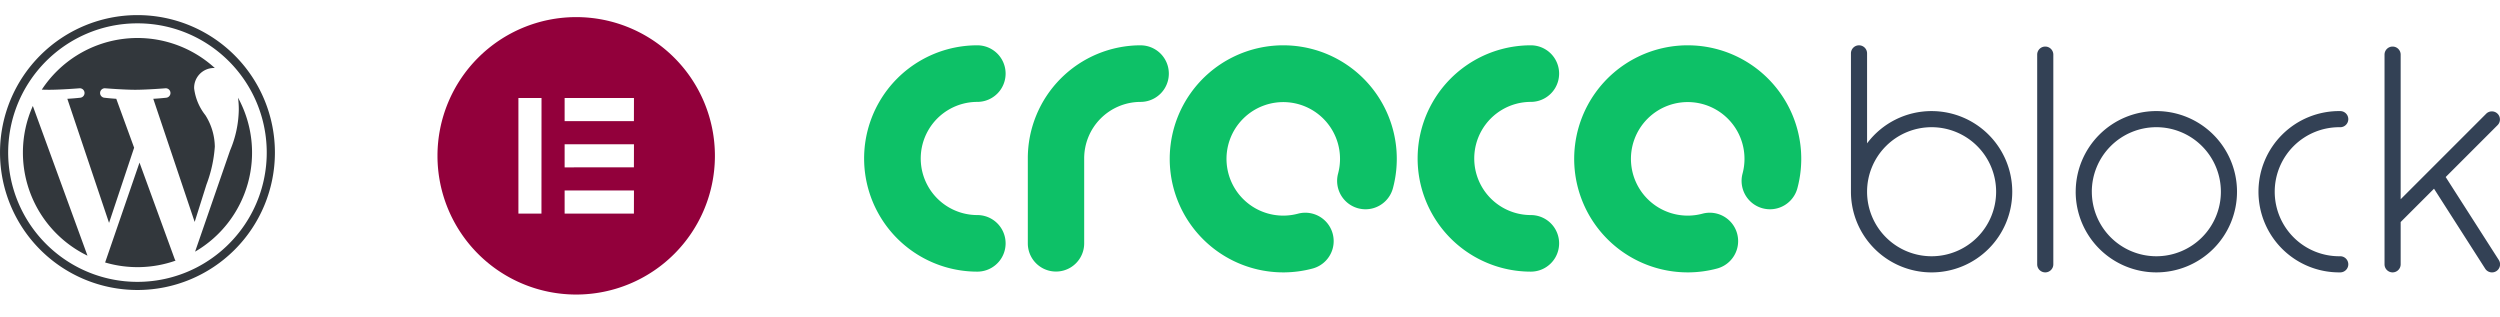
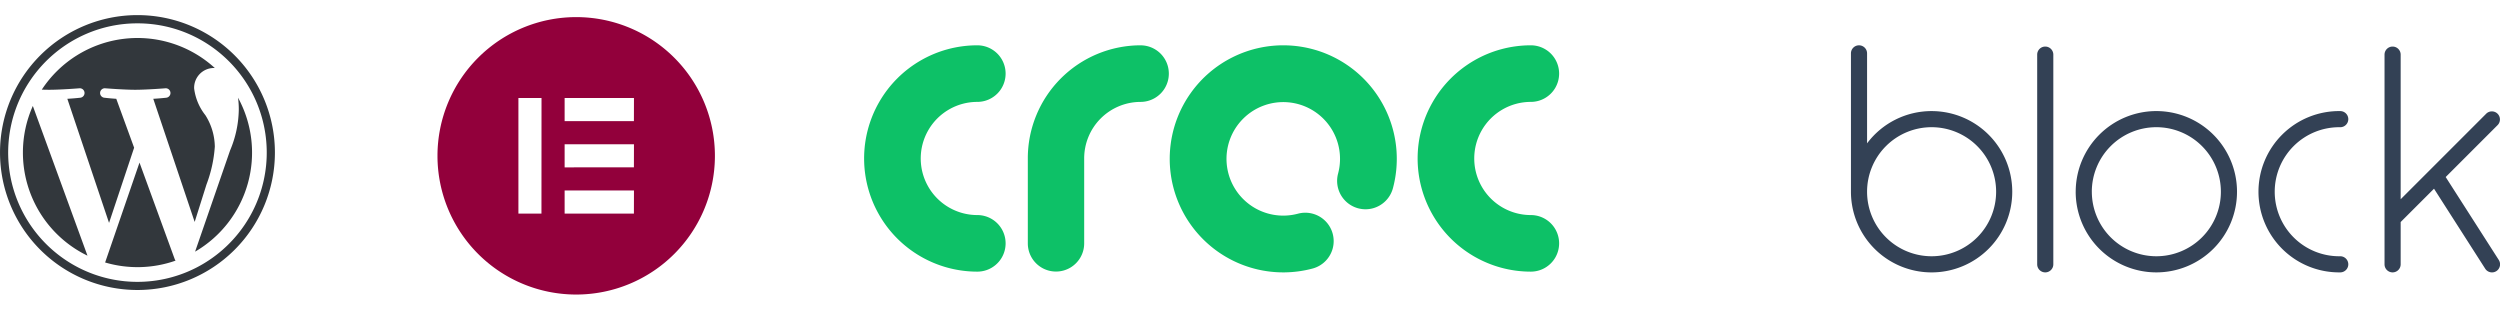
<svg xmlns="http://www.w3.org/2000/svg" width="165.521" height="21" viewBox="0 0 165.521 21">
  <defs>
    <clipPath id="clip-path">
      <rect id="Rectangle_122" data-name="Rectangle 122" width="22" height="21" transform="translate(-1.5 -1.5)" fill="#fff" />
    </clipPath>
  </defs>
  <g id="elementor_experts" transform="translate(-570.902 -3918)">
    <g id="Elementor-Logo-Symbol-Black" transform="translate(599.5 3919.5)" clip-path="url(#clip-path)">
      <path id="Path_1180" data-name="Path 1180" d="M9.184,0a9.184,9.184,0,1,0,9.184,9.184A9.183,9.183,0,0,0,9.184,0Zm-2.3,13.009H5.358V5.357h1.53Zm6.121,0H8.418v-1.53h4.591Zm0-3.061H8.418V8.418h4.591Zm0-3.061H8.418V5.357h4.591Z" transform="translate(0.367 -0.367)" fill="#92003b" />
    </g>
    <g id="crocoblock_logo_horizontal" transform="translate(568.146 3613)">
      <path id="Path_1181" data-name="Path 1181" d="M861.444,312.355a5.331,5.331,0,0,0-4.272,2.136v-5.957h0a.534.534,0,0,0-1.068,0h0v9.161a5.34,5.34,0,1,0,5.34-5.34Zm0,9.611a4.272,4.272,0,1,1,4.272-4.272A4.272,4.272,0,0,1,861.444,321.966Zm8.059-13.349a.534.534,0,0,0-1.068,0h0V322.5a.534.534,0,1,0,1.068,0Zm1.482,9.077a5.34,5.34,0,1,1,5.339,5.34A5.339,5.339,0,0,1,870.984,317.694Zm1.068,0a4.272,4.272,0,1,0,4.271-4.272A4.271,4.271,0,0,0,872.052,317.694Zm16.446,4.272a4.272,4.272,0,1,1,0-8.543.534.534,0,1,0,0-1.068,5.34,5.34,0,1,0,0,10.679.534.534,0,1,0,0-1.068Zm6.982-5.245,3.516,5.492a.534.534,0,0,1-.9.576h0l-3.389-5.295L892.5,319.7v2.8a.534.534,0,1,1-1.068,0V308.617h0a.534.534,0,0,1,1.068,0h0v9.575l5.67-5.67h0a.534.534,0,0,1,.755.755h0Z" transform="translate(-730.8 0)" fill="#334155" fill-rule="evenodd" />
      <path id="Path_1182" data-name="Path 1182" d="M67.463,311.746a1.873,1.873,0,0,0,0-3.746h-.005a7.492,7.492,0,0,0,.005,14.985,1.873,1.873,0,0,0,0-3.746h0a3.746,3.746,0,0,1,0-7.493Z" transform="translate(0 0)" fill="#0dc167" />
      <path id="Path_1183" data-name="Path 1183" d="M514.2,311.746h0a1.873,1.873,0,0,0,0-3.746,7.492,7.492,0,0,0-.005,14.985h.005a1.873,1.873,0,0,0,0-3.746,3.746,3.746,0,0,1,0-7.493Z" transform="translate(-410.09 0)" fill="#0dc167" />
      <path id="Path_1184" data-name="Path 1184" d="M199.192,308a7.478,7.478,0,0,0-7.463,7.493v5.62a1.866,1.866,0,1,0,3.732,0v-5.62a3.739,3.739,0,0,1,3.732-3.746,1.873,1.873,0,0,0,0-3.746Z" transform="translate(-120.923 0)" fill="#0dc167" />
      <path id="Path_1185" data-name="Path 1185" d="M317.552,309.007a7.517,7.517,0,1,0-1.813,13.771,1.879,1.879,0,1,0-.973-3.63,3.758,3.758,0,1,1,2.658-2.658,1.879,1.879,0,0,0,3.63.973,7.517,7.517,0,0,0-3.5-8.455Z" transform="translate(-226.075 0)" fill="#0dc167" fill-rule="evenodd" />
-       <path id="Path_1186" data-name="Path 1186" d="M644.012,309.007a7.517,7.517,0,1,0-1.813,13.771,1.879,1.879,0,1,0-.973-3.63,3.759,3.759,0,1,1,2.658-2.658,1.879,1.879,0,0,0,3.63.973,7.517,7.517,0,0,0-3.5-8.455Z" transform="translate(-525.756 0)" fill="#0dc167" fill-rule="evenodd" />
    </g>
    <g id="W_Mark" data-name="W Mark" transform="translate(-1995.765 3752.333)">
      <path id="Path_1187" data-name="Path 1187" d="M2575.769,167.213a8.516,8.516,0,0,1,4.783,1.461,8.584,8.584,0,0,1,3.1,3.765,8.544,8.544,0,0,1-.789,8.114,8.579,8.579,0,0,1-3.765,3.1,8.545,8.545,0,0,1-8.114-.789,8.584,8.584,0,0,1-3.1-3.765,8.544,8.544,0,0,1,.789-8.114,8.579,8.579,0,0,1,3.765-3.1,8.5,8.5,0,0,1,3.33-.672m0-.546a9.1,9.1,0,1,0,9.1,9.1,9.1,9.1,0,0,0-9.1-9.1Z" fill="#32373c" />
      <path id="Path_1188" data-name="Path 1188" d="M2622.222,229.807a7.585,7.585,0,0,0,4.275,6.826l-3.618-9.913A7.559,7.559,0,0,0,2622.222,229.807Zm12.706-.383a3.994,3.994,0,0,0-.625-2.092,3.552,3.552,0,0,1-.745-1.779,1.313,1.313,0,0,1,1.274-1.346c.033,0,.065,0,.1.006a7.583,7.583,0,0,0-11.46,1.427c.178.006.346.009.488.009.793,0,2.022-.1,2.022-.1a.314.314,0,0,1,.049.625s-.411.048-.868.072l2.762,8.216,1.66-4.978-1.182-3.238c-.408-.024-.8-.072-.8-.072a.314.314,0,0,1,.048-.625s1.252.1,2,.1c.793,0,2.022-.1,2.022-.1a.314.314,0,0,1,.048.625s-.412.048-.868.072l2.741,8.153.782-2.479A8.743,8.743,0,0,0,2634.927,229.424Zm-4.987,1.046-2.276,6.613a7.589,7.589,0,0,0,4.662-.121.669.669,0,0,1-.054-.1Zm6.523-4.3a5.8,5.8,0,0,1,.051.78,7.16,7.16,0,0,1-.577,2.717l-2.317,6.7a7.586,7.586,0,0,0,2.843-10.195Z" transform="translate(-54.038 -54.038)" fill="#32373c" />
    </g>
  </g>
</svg>